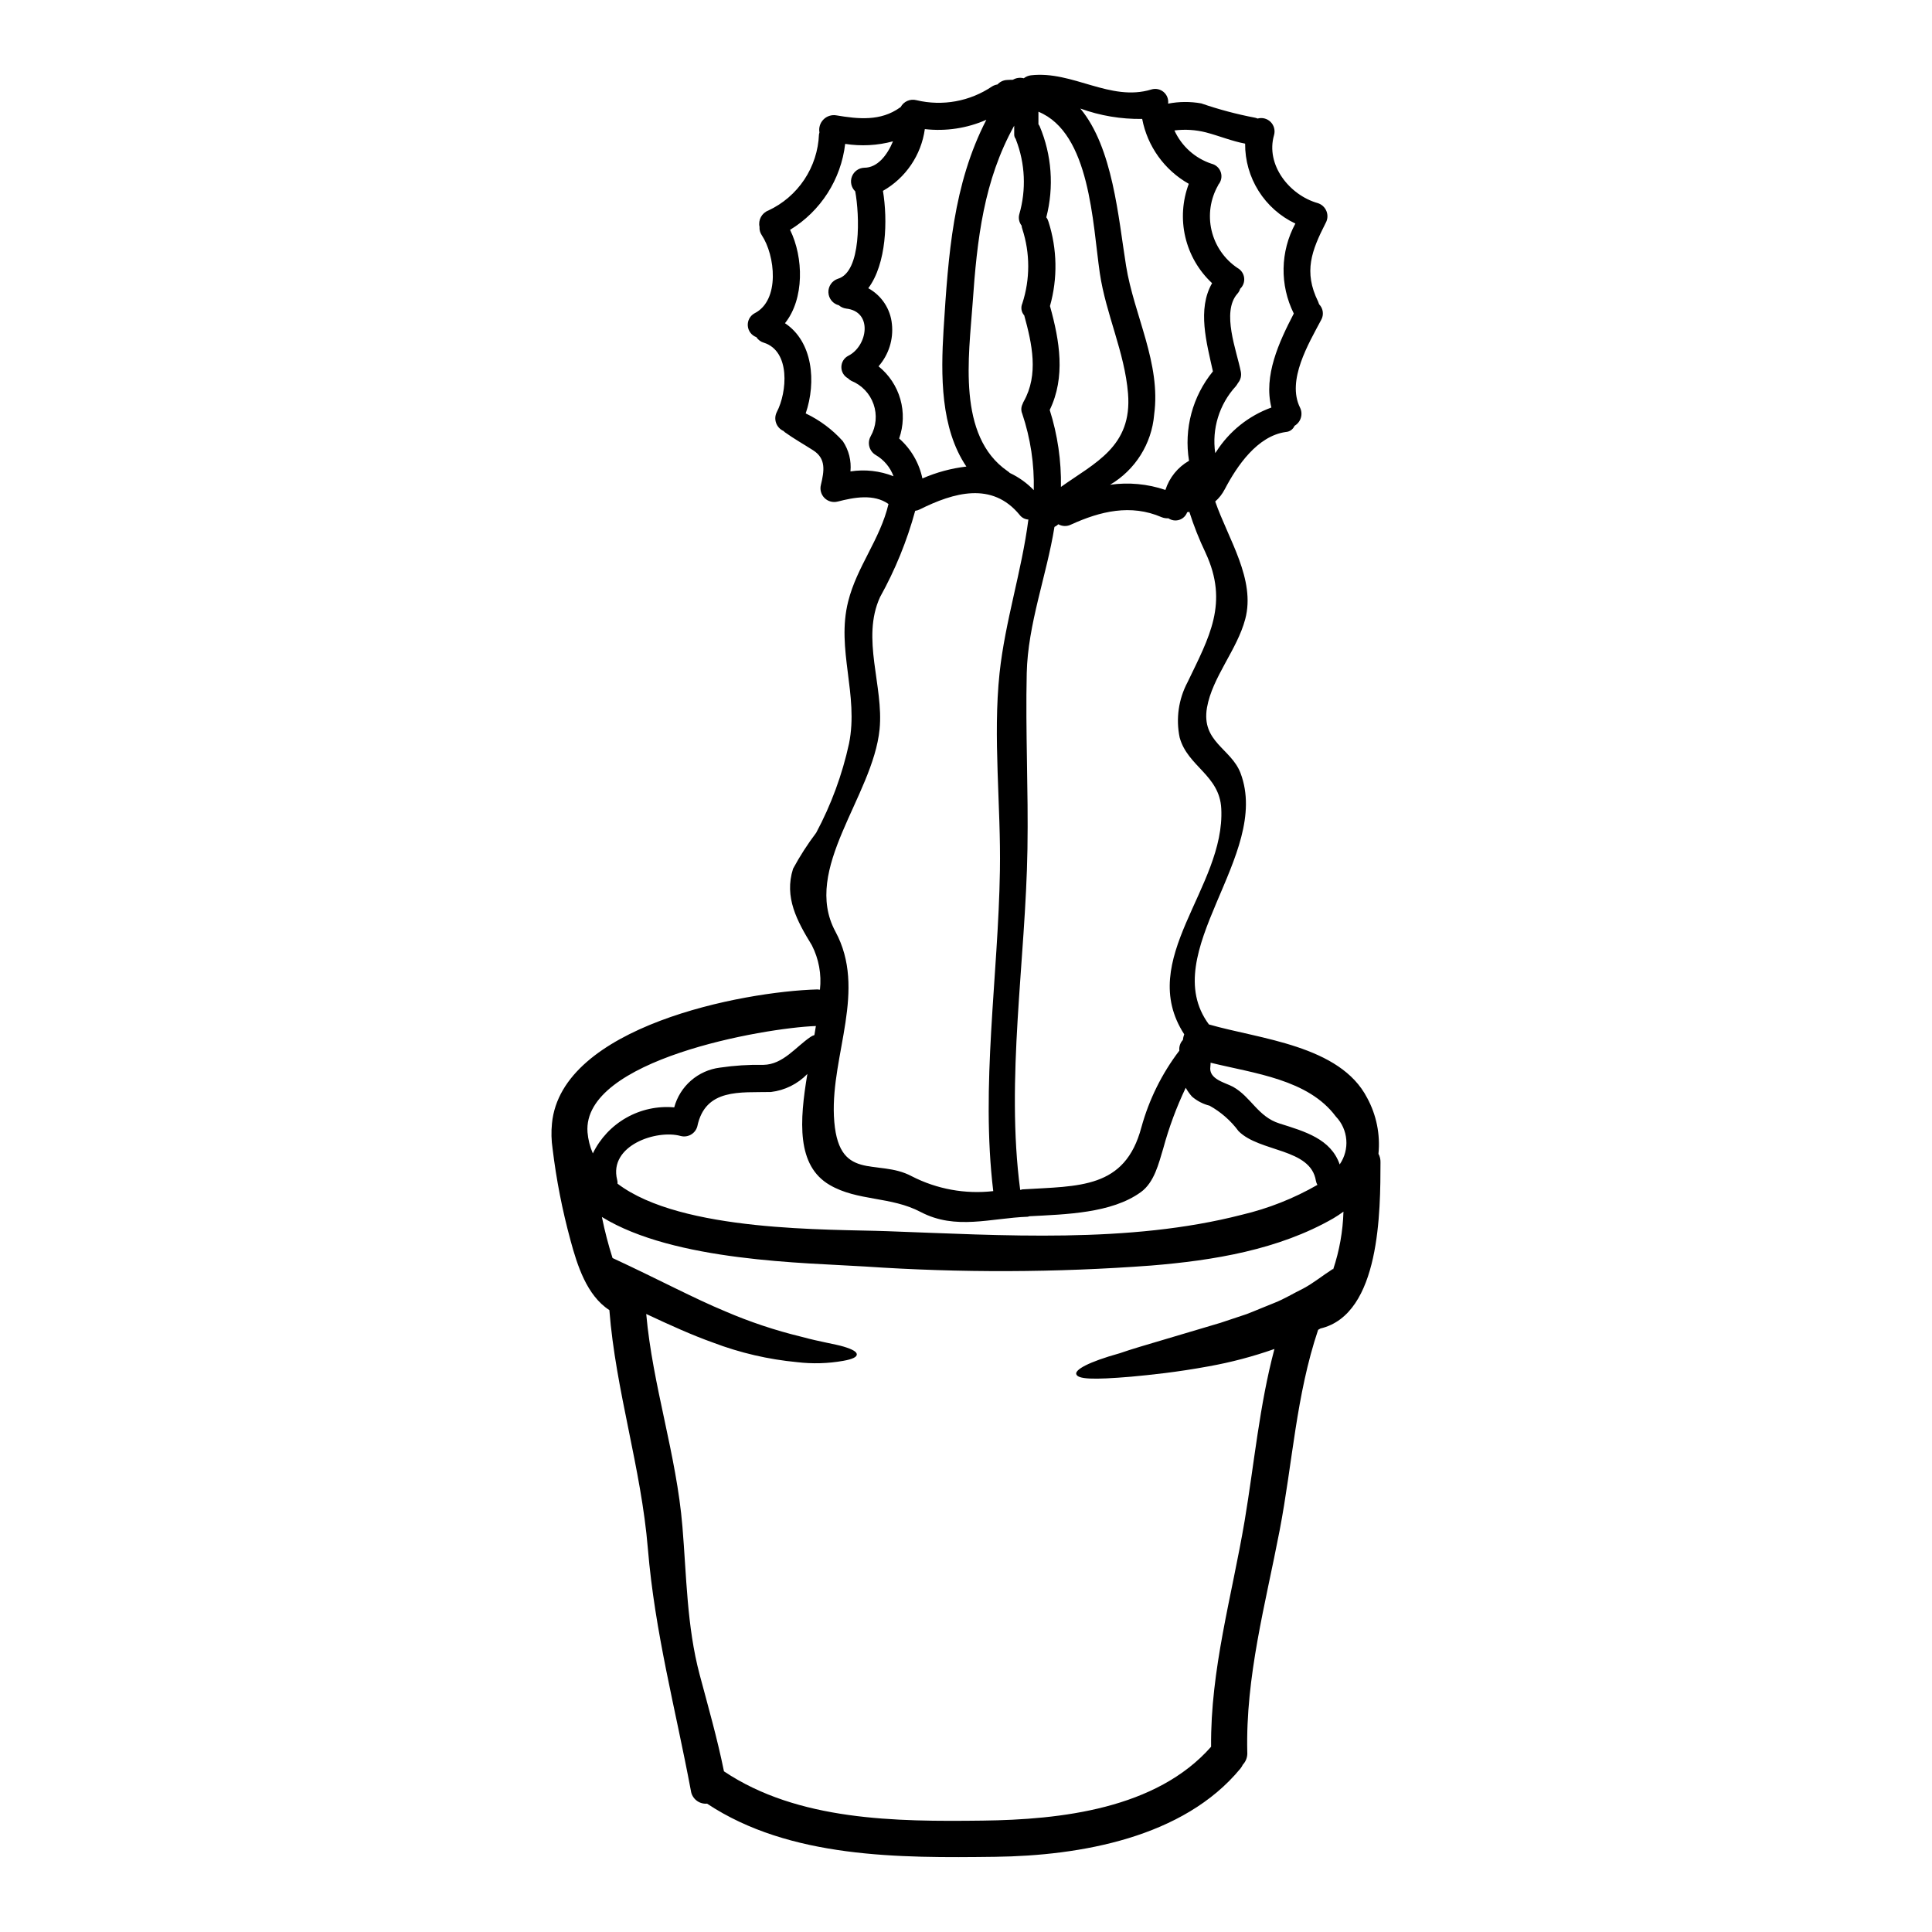
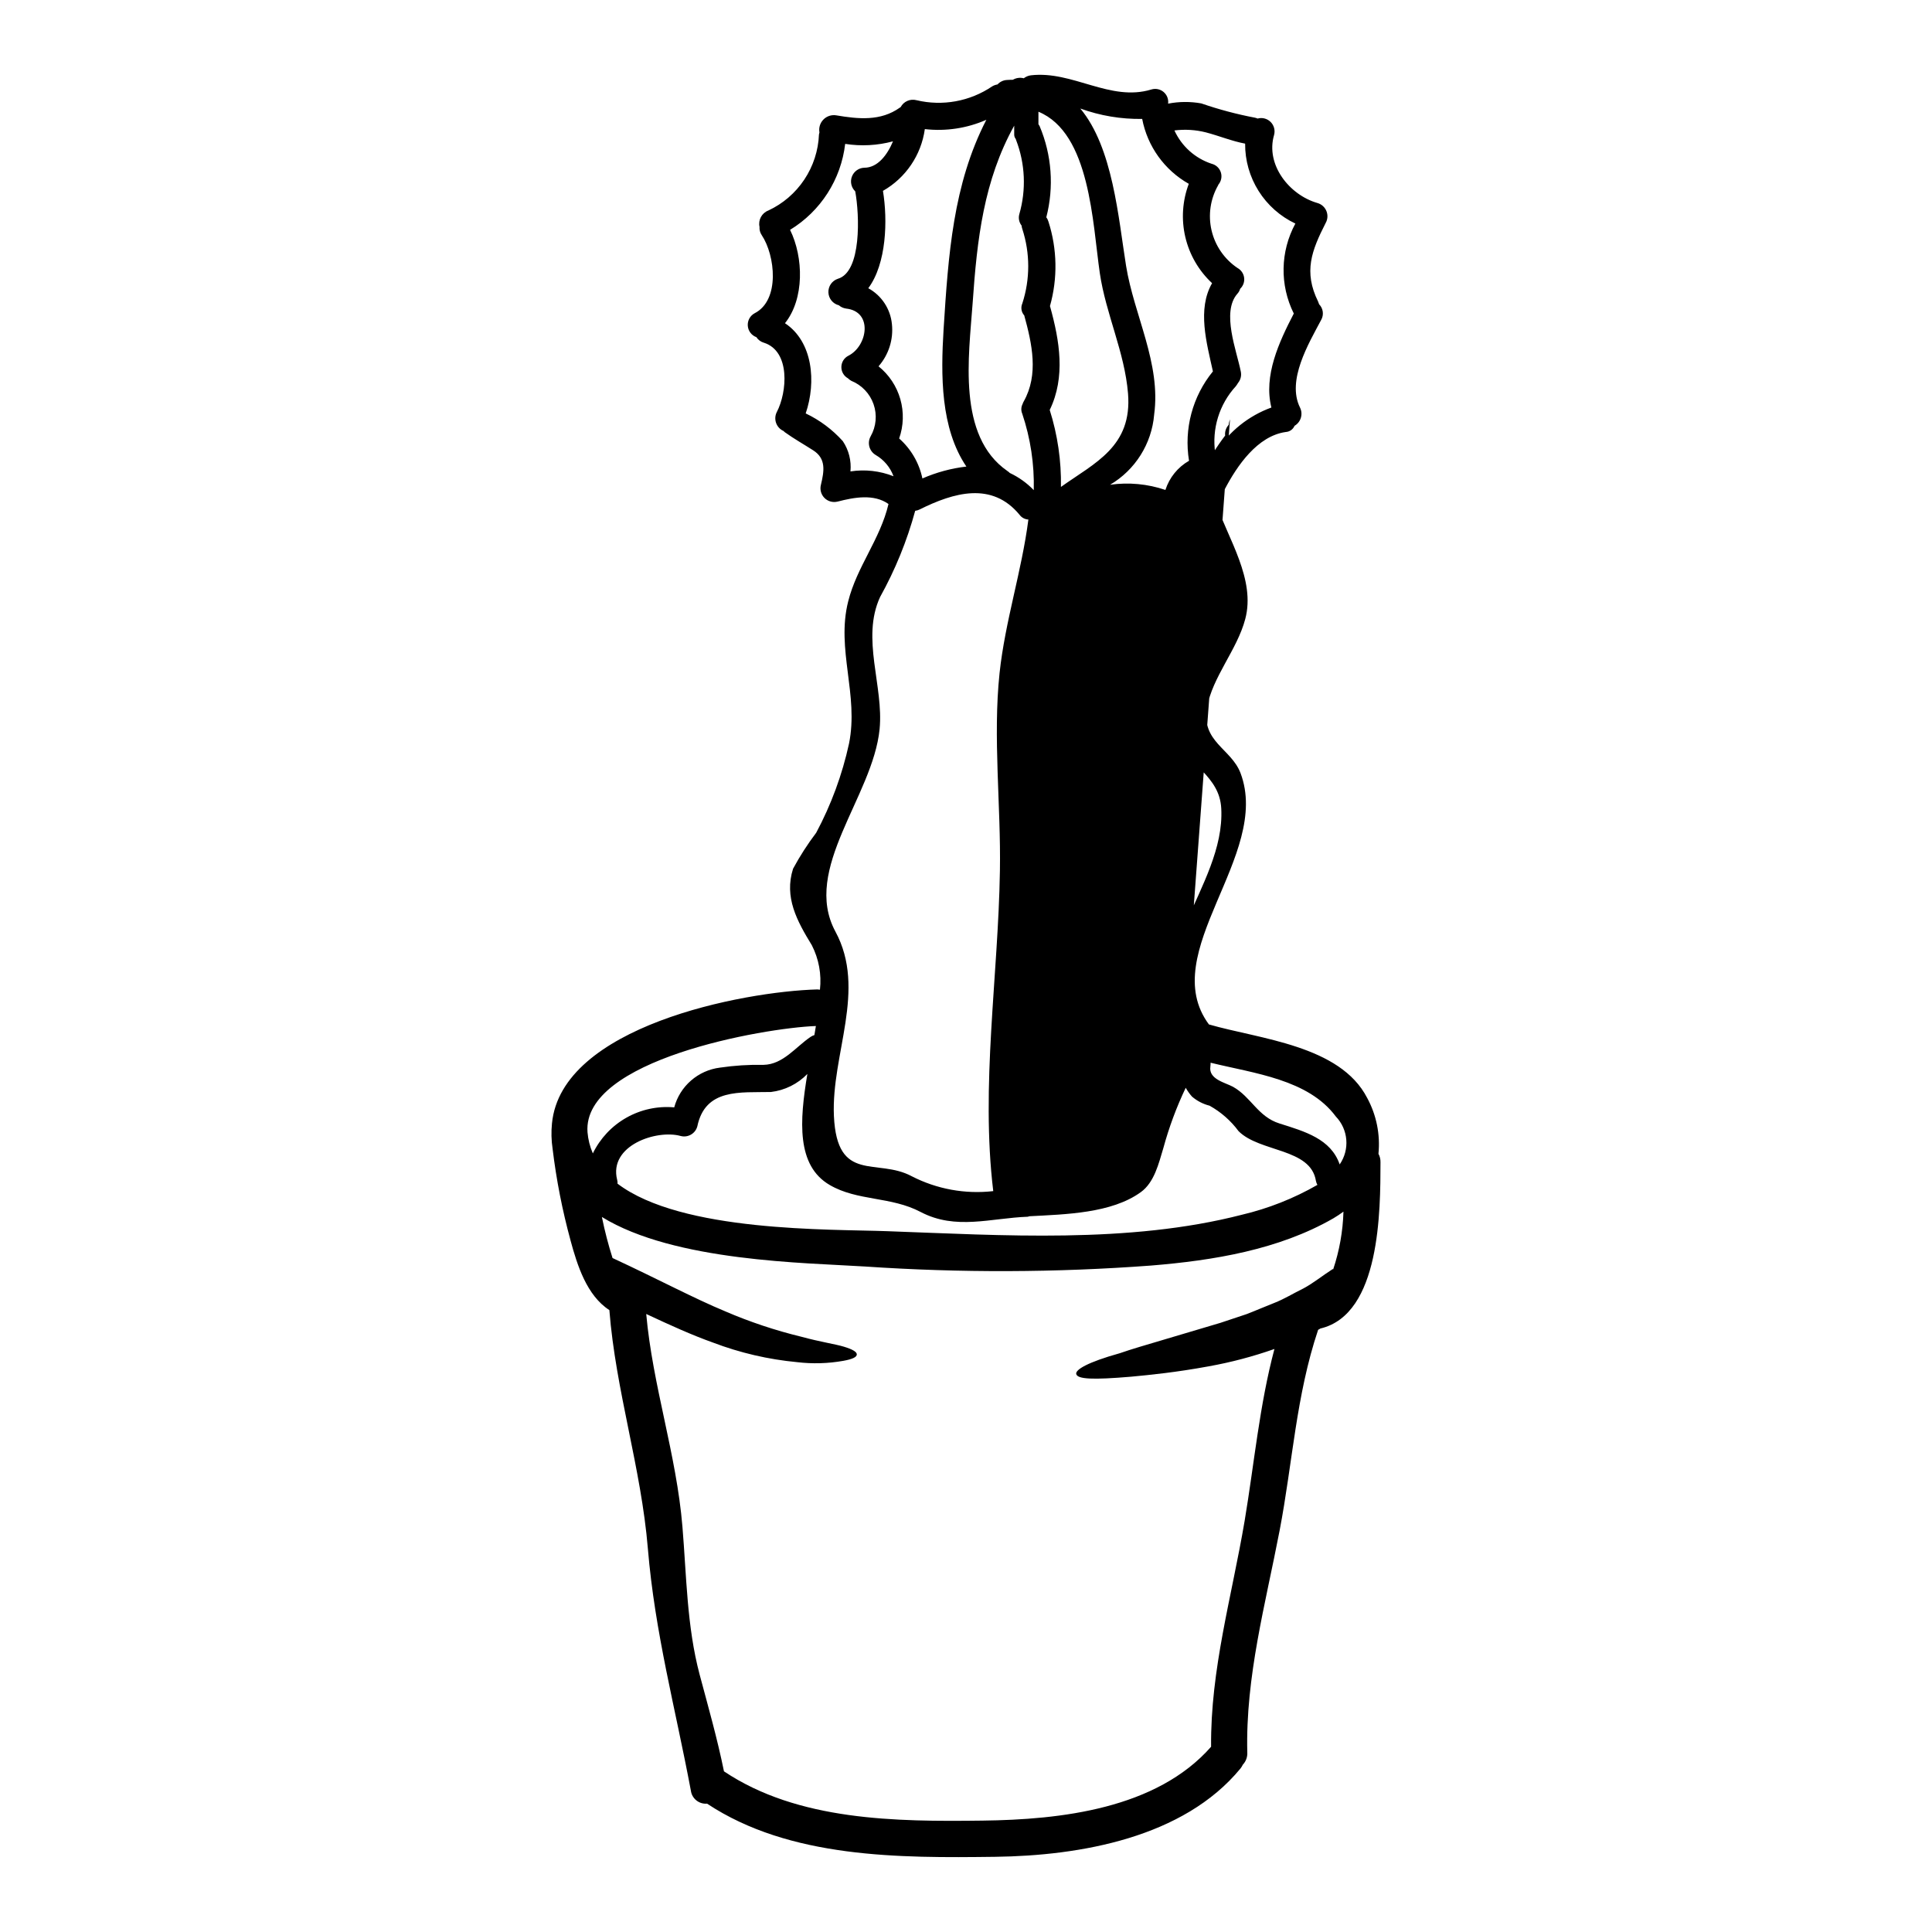
<svg xmlns="http://www.w3.org/2000/svg" fill="#000000" width="800px" height="800px" version="1.1" viewBox="144 144 512 512">
-   <path d="m509.3 449.76c0.379 0.688 0.566 1.465 0.543 2.246-0.027 12.707 0.031 40.305-15.914 44.059-0.191 0.125-0.418 0.223-0.613 0.355-5.836 17.359-6.766 35.234-10.203 53.172-3.754 19.543-9.055 38.762-8.57 58.82h0.004c0.066 1.195-0.359 2.367-1.18 3.238-0.168 0.352-0.375 0.688-0.613 0.996-15.082 18.359-42.453 23.137-65.016 23.426-25.316 0.32-54.422 0.449-76.359-14.086h0.004c-2.133 0.184-4.027-1.344-4.301-3.465-4.109-21.883-9.527-41.812-11.391-64.113-1.762-21.402-8.539-41.879-10.203-63.219-6.004-3.883-8.504-11.871-10.305-18.5l0.004-0.004c-2.172-7.961-3.758-16.066-4.746-24.262-0.332-2.215-0.387-4.461-0.164-6.691 2.469-25.703 50.414-34.977 70.34-35.523v0.004c0.227 0.004 0.453 0.023 0.676 0.062 0.457-4.051-0.293-8.148-2.148-11.777-3.938-6.445-7.379-12.707-4.977-20.277 1.797-3.328 3.848-6.516 6.133-9.535 3.973-7.434 6.898-15.379 8.695-23.613 2.629-12.965-3.438-24.965-0.223-37.676 2.305-9.238 8.469-16.43 10.688-25.832-3.887-2.754-9.148-1.762-13.48-0.641l-0.004-0.004c-1.246 0.32-2.57-0.039-3.477-0.949-0.91-0.91-1.273-2.231-0.953-3.477 0.867-3.656 1.445-6.961-2.086-9.18-2.5-1.602-5.07-3.047-7.477-4.777-0.125-0.098-0.219-0.223-0.352-0.324-0.922-0.414-1.633-1.188-1.965-2.141-0.332-0.953-0.262-2 0.203-2.898 2.727-5.231 3.656-16.105-3.438-18.355v0.004c-0.816-0.238-1.523-0.762-1.988-1.477-1.281-0.469-2.172-1.645-2.273-3.004-0.105-1.363 0.594-2.656 1.789-3.316 6.805-3.438 5.488-15.352 1.898-20.73-0.434-0.645-0.637-1.41-0.578-2.184-0.398-1.82 0.598-3.664 2.34-4.328 3.871-1.805 7.168-4.641 9.531-8.195 2.367-3.555 3.711-7.691 3.883-11.957 0.023-0.188 0.066-0.371 0.125-0.547-0.223-1.238 0.172-2.512 1.055-3.41 0.879-0.898 2.144-1.312 3.387-1.113 5.871 0.992 11.777 1.602 16.883-2.055 0.055-0.055 0.125-0.102 0.199-0.129 0.801-1.504 2.527-2.258 4.172-1.832 6.91 1.656 14.191 0.328 20.074-3.656 0.434-0.262 0.914-0.434 1.414-0.512 0.629-0.691 1.504-1.117 2.438-1.18 0.543-0.031 1.09-0.062 1.633-0.062h0.004c0.871-0.508 1.91-0.652 2.887-0.395 0.551-0.426 1.203-0.699 1.895-0.785 11.07-1.281 21.02 7.086 31.93 3.754 1.121-0.344 2.344-0.09 3.238 0.668 0.895 0.762 1.344 1.922 1.188 3.086 2.902-0.566 5.883-0.586 8.793-0.062 4.644 1.602 9.395 2.867 14.219 3.785 0.242 0.055 0.477 0.129 0.703 0.227 1.23-0.344 2.551 0.004 3.457 0.906 0.902 0.902 1.25 2.223 0.91 3.453-2.309 7.894 4.078 15.918 11.52 18.035 1.07 0.312 1.938 1.094 2.356 2.129 0.418 1.031 0.344 2.199-0.207 3.164-3.723 7.32-5.902 12.902-1.992 20.828v0.004c0.102 0.227 0.191 0.465 0.262 0.703 1.086 1.105 1.309 2.797 0.543 4.141-3.336 6.297-9.176 16.012-5.613 23.223 0.871 1.742 0.238 3.863-1.445 4.844-0.402 0.949-1.312 1.586-2.34 1.641-7.512 1.059-12.898 8.949-16.172 15.207h-0.004c-0.625 1.215-1.477 2.305-2.504 3.207 3.465 9.98 10.75 20.664 7.957 31.156-2.148 8.152-8.73 15.375-10.145 23.492-1.539 9.082 6.387 10.781 8.891 17.32 8.266 21.82-22.461 47.59-8.375 66.617 13.445 3.887 34.754 5.512 41.941 19.48h0.004c2.453 4.523 3.492 9.676 2.988 14.797zm-10.27 2.824c2.723-3.941 2.293-9.254-1.027-12.707-7.316-9.84-21.566-11.391-33.18-14.246-0.031 0.352 0 0.672-0.062 1.023-0.516 3.371 3.938 4.234 6.004 5.359 4.812 2.695 6.578 7.926 12.32 9.723 6.734 2.121 13.605 4.078 15.945 10.848zm0.996 12.512v0.004c-0.855 0.633-1.746 1.223-2.664 1.766-14.504 8.34-31.801 11.168-48.293 12.516-25.23 1.883-50.559 1.965-75.797 0.258-15.691-0.996-50.539-1.285-69.762-13.125v-0.004c0.023 0.051 0.035 0.105 0.031 0.164 0.738 3.617 1.668 7.195 2.789 10.715 12.164 5.648 21.758 10.781 29.844 14.117v0.004c6.527 2.809 13.277 5.062 20.184 6.738 5.199 1.414 8.922 1.926 11.266 2.633 2.344 0.707 3.438 1.379 3.438 2.055s-1.062 1.25-3.566 1.695c-4.035 0.719-8.156 0.84-12.227 0.355-7.644-0.719-15.156-2.465-22.332-5.195-5.422-1.93-11.262-4.559-17.68-7.574 1.699 19.027 8.023 37.285 9.594 56.348 1.094 13.121 1.156 26.371 4.559 39.215 2.277 8.535 4.688 16.973 6.449 25.641 19.641 13.152 45.598 13.348 68.512 13.059 20.73-0.254 46.051-3.082 60.582-19.574-0.188-20.469 5.492-39.793 8.891-59.879 2.566-15.352 3.918-30.582 7.894-45.535-5.656 1.992-11.461 3.527-17.363 4.59-8.727 1.602-15.469 2.273-20.602 2.754-10.234 0.867-14.219 0.672-14.562-0.707-0.262-1.121 2.949-3.113 11.547-5.512 1.574-0.547 3.273-1.09 5.297-1.699 5.356-1.605 12.387-3.688 21.371-6.352 2.18-0.707 4.492-1.512 6.93-2.309 2.363-0.902 4.777-1.969 7.379-2.984 2.602-1.016 5.035-2.535 7.734-3.852 2.629-1.414 5.004-3.371 7.731-5.117l0.098 0.094 0.008-0.004c1.652-4.938 2.57-10.09 2.723-15.293zm-6.898-7.086v0.004c-0.188-0.332-0.32-0.691-0.395-1.062-1.379-8.727-14.891-7.543-20.504-13.188-2.047-2.769-4.668-5.066-7.676-6.742-1.719-0.434-3.312-1.258-4.656-2.406-0.641-0.719-1.199-1.504-1.668-2.344-2.453 5.148-4.441 10.508-5.938 16.012-1.219 4.016-2.363 9.055-5.969 11.652-7.75 5.617-19.91 5.871-29.508 6.383-0.156 0.031-0.254 0.098-0.449 0.129-9.84 0.355-19.062 3.625-28.367-1.25-7.891-4.172-16.75-2.859-24.102-7.156-8.855-5.137-8.023-16.977-5.934-29.43-2.574 2.656-5.984 4.344-9.656 4.781-8.09 0.191-17.395-1.059-19.512 9.117-0.523 1.922-2.508 3.055-4.43 2.535-6.352-1.762-19.094 2.504-16.816 11.613h0.004c0.094 0.336 0.129 0.684 0.098 1.027 17.008 12.934 56.473 12.031 71.461 12.594 30.516 1.09 64.02 3.371 94.02-4.359 7.012-1.656 13.75-4.32 19.996-7.91zm-6.258-230.92c-3.758-7.539-3.602-16.441 0.418-23.844-4.012-1.891-7.394-4.891-9.754-8.645-2.359-3.754-3.598-8.102-3.562-12.535-3.562-0.672-6.836-2.051-10.398-2.984-2.727-0.691-5.555-0.863-8.34-0.512 1.91 4.184 5.473 7.379 9.84 8.824 1.156 0.277 2.09 1.137 2.457 2.269 0.367 1.133 0.117 2.375-0.66 3.281 0 0.062-0.035 0.098-0.035 0.129-2.082 3.629-2.711 7.91-1.762 11.98 0.949 4.074 3.406 7.633 6.879 9.969 0.961 0.527 1.613 1.484 1.754 2.574 0.141 1.09-0.25 2.18-1.051 2.934-0.145 0.504-0.41 0.965-0.766 1.348-4.238 4.875-0.16 15.051 0.93 20.57 0.238 1.074-0.031 2.199-0.738 3.047-0.172 0.301-0.363 0.594-0.578 0.867-4.391 4.785-6.391 11.289-5.457 17.715 0.078-0.125 0.164-0.242 0.258-0.355 3.449-5.414 8.594-9.535 14.629-11.723-2.117-8.414 1.992-17.316 5.938-24.91zm-29.039 191.01c-12.902-19.898 10.91-38.859 9.816-59.828-0.449-8.859-8.918-11.141-11.02-18.805l-0.004-0.004c-1.039-4.981-0.301-10.168 2.086-14.664 5.777-12 10.973-20.988 4.777-34.301h0.004c-1.684-3.512-3.121-7.137-4.301-10.848l-0.574 0.094c-0.348 0.961-1.117 1.711-2.094 2.023-0.973 0.316-2.039 0.16-2.883-0.418-0.613 0.039-1.227-0.059-1.797-0.289-8.184-3.543-16.266-1.574-24.035 1.969-1.059 0.523-2.309 0.484-3.336-0.094-0.305 0.289-0.648 0.523-1.027 0.703-2.086 12.934-7.062 25.738-7.348 38.766-0.355 15.496 0.449 31.031 0.191 46.559-0.48 29.59-5.809 60.91-1.926 90.367 0.074-0.027 0.148-0.039 0.227-0.031 0.109-0.02 0.215-0.055 0.316-0.098 15.082-0.93 27.246-0.094 31.578-16.461h0.004c2.019-7.352 5.434-14.246 10.055-20.312-0.117-1.031 0.223-2.066 0.934-2.824 0.055-0.516 0.172-1.02 0.355-1.504zm7.606-175.66c-1.668-7.574-4.203-16.496-0.223-23.395l-0.004-0.004c-3.523-3.281-5.992-7.535-7.09-12.223-1.098-4.688-0.777-9.594 0.922-14.102-6.445-3.637-10.965-9.93-12.352-17.199-5.586 0.086-11.145-0.848-16.398-2.754 8.633 10.332 10.07 28.852 12.129 41.688 2.117 13.121 9.301 25.863 7.438 39.438h0.004c-0.652 7.719-5.008 14.645-11.68 18.578 4.926-0.699 9.953-0.227 14.664 1.375 1.043-3.269 3.277-6.027 6.258-7.731-1.387-8.438 0.918-17.062 6.328-23.684zm-40.277 30.602c8.953-6.387 18.934-10.656 17.777-24.773-0.898-10.973-5.871-21.023-7.477-31.883-1.926-13.223-2.535-37.129-16.266-42.777v3.305c0.094 0.16 0.223 0.32 0.32 0.512l-0.004 0.004c3.227 7.641 3.848 16.133 1.77 24.164 0.262 0.344 0.453 0.738 0.574 1.156 2.324 7.254 2.465 15.031 0.395 22.363 0 0.035 0.031 0.066 0.031 0.098 2.535 9.113 4.141 18.707-0.094 27.434 2.086 6.594 3.09 13.484 2.973 20.398zm-9.883-22.617c4.043-7.156 2.211-15.352 0.16-22.828h0.004c-0.781-0.867-0.984-2.109-0.516-3.176 2.086-6.414 2.086-13.324 0-19.734-0.105-0.289-0.172-0.594-0.191-0.898-0.668-0.855-0.895-1.973-0.609-3.019 1.871-6.484 1.566-13.406-0.867-19.703-0.035-0.062-0.035-0.156-0.066-0.219v-0.004c-0.27-0.332-0.418-0.75-0.418-1.18v-2.363c-8.055 14.539-9.84 29.941-11.02 47.078-0.996 14.02-4.176 35.168 9.211 44.441v0.004c0.23 0.145 0.445 0.316 0.637 0.516 2.379 1.117 4.535 2.66 6.356 4.555 0.168-6.875-0.863-13.727-3.051-20.25-0.359-0.836-0.324-1.789 0.102-2.598 0.059-0.219 0.148-0.43 0.27-0.621zm1.25 31.258h0.004c-0.914-0.047-1.762-0.492-2.312-1.223-7.316-8.918-17.488-5.934-26.504-1.445-0.371 0.188-0.77 0.305-1.18 0.355-2.168 7.965-5.293 15.637-9.305 22.848-5.07 11.02 0.996 23.586-0.129 35.031-1.793 17.875-20.664 37.031-11.711 53.621 8.371 15.5-1.125 32.477-0.395 48.875 0.836 18.035 11.453 11.02 20.633 15.98v-0.004c6.648 3.418 14.164 4.789 21.594 3.938-3.371-27.922 1.32-56.863 1.766-84.91 0.293-17.133-1.895-35.359-0.094-52.367 1.477-13.785 5.871-26.977 7.641-40.707zm-22.461-50.488c1.25-19.68 2.504-38.344 11.328-55.449-5.117 2.254-10.746 3.106-16.305 2.469-0.957 6.883-5.059 12.934-11.098 16.367 1.277 7.734 0.961 19.285-3.887 25.801 3.531 1.934 5.875 5.492 6.262 9.496 0.438 4.066-0.848 8.129-3.543 11.199 2.777 2.231 4.793 5.269 5.773 8.695 0.977 3.422 0.871 7.066-0.309 10.43 3.141 2.777 5.301 6.492 6.16 10.594 3.707-1.621 7.633-2.684 11.652-3.152-6.867-10.168-6.789-24.156-6.035-36.449zm-21.02-42.742c3.5 0 6.066-3.305 7.606-7v0.004c-4.129 1.109-8.449 1.34-12.672 0.676-1.105 9.434-6.492 17.836-14.605 22.781 3.598 7.316 3.816 18.289-1.348 24.742 7.379 4.875 8.344 15.562 5.488 23.906 3.734 1.777 7.078 4.277 9.84 7.348 1.582 2.363 2.297 5.195 2.023 8.023 3.852-0.598 7.793-0.152 11.414 1.281-0.871-2.379-2.555-4.379-4.75-5.648-1.695-1.023-2.277-3.207-1.312-4.938 1.473-2.594 1.754-5.695 0.773-8.508-0.98-2.816-3.129-5.074-5.891-6.191-0.328-0.18-0.629-0.406-0.895-0.672-1.094-0.605-1.766-1.762-1.746-3.012 0.02-1.254 0.727-2.391 1.84-2.957 5.117-2.566 6.613-11.746-0.609-12.516v-0.004c-0.703-0.098-1.359-0.398-1.895-0.863-1.582-0.395-2.715-1.785-2.773-3.418-0.059-1.629 0.969-3.102 2.519-3.609 6.297-1.832 5.742-16.926 4.59-23.168-1.055-1.012-1.402-2.562-0.875-3.926 0.523-1.367 1.816-2.285 3.277-2.332zm-13.223 229.86c0.129-0.789 0.254-1.602 0.395-2.406-13.926 0.516-61.934 8.953-60.523 28.141v0.004c0.164 1.938 0.641 3.832 1.414 5.617 1.934-3.984 5.031-7.281 8.883-9.461 3.852-2.18 8.273-3.137 12.684-2.742 0.746-2.758 2.293-5.231 4.449-7.106 2.152-1.875 4.816-3.066 7.648-3.422 3.824-0.566 7.688-0.812 11.555-0.738 5.199-0.094 8.504-4.723 12.48-7.41 0.312-0.211 0.656-0.375 1.02-0.484z" />
+   <path d="m509.3 449.76c0.379 0.688 0.566 1.465 0.543 2.246-0.027 12.707 0.031 40.305-15.914 44.059-0.191 0.125-0.418 0.223-0.613 0.355-5.836 17.359-6.766 35.234-10.203 53.172-3.754 19.543-9.055 38.762-8.57 58.82h0.004c0.066 1.195-0.359 2.367-1.18 3.238-0.168 0.352-0.375 0.688-0.613 0.996-15.082 18.359-42.453 23.137-65.016 23.426-25.316 0.32-54.422 0.449-76.359-14.086h0.004c-2.133 0.184-4.027-1.344-4.301-3.465-4.109-21.883-9.527-41.812-11.391-64.113-1.762-21.402-8.539-41.879-10.203-63.219-6.004-3.883-8.504-11.871-10.305-18.5l0.004-0.004c-2.172-7.961-3.758-16.066-4.746-24.262-0.332-2.215-0.387-4.461-0.164-6.691 2.469-25.703 50.414-34.977 70.34-35.523v0.004c0.227 0.004 0.453 0.023 0.676 0.062 0.457-4.051-0.293-8.148-2.148-11.777-3.938-6.445-7.379-12.707-4.977-20.277 1.797-3.328 3.848-6.516 6.133-9.535 3.973-7.434 6.898-15.379 8.695-23.613 2.629-12.965-3.438-24.965-0.223-37.676 2.305-9.238 8.469-16.43 10.688-25.832-3.887-2.754-9.148-1.762-13.48-0.641l-0.004-0.004c-1.246 0.32-2.57-0.039-3.477-0.949-0.91-0.91-1.273-2.231-0.953-3.477 0.867-3.656 1.445-6.961-2.086-9.18-2.5-1.602-5.07-3.047-7.477-4.777-0.125-0.098-0.219-0.223-0.352-0.324-0.922-0.414-1.633-1.188-1.965-2.141-0.332-0.953-0.262-2 0.203-2.898 2.727-5.231 3.656-16.105-3.438-18.355v0.004c-0.816-0.238-1.523-0.762-1.988-1.477-1.281-0.469-2.172-1.645-2.273-3.004-0.105-1.363 0.594-2.656 1.789-3.316 6.805-3.438 5.488-15.352 1.898-20.73-0.434-0.645-0.637-1.41-0.578-2.184-0.398-1.82 0.598-3.664 2.34-4.328 3.871-1.805 7.168-4.641 9.531-8.195 2.367-3.555 3.711-7.691 3.883-11.957 0.023-0.188 0.066-0.371 0.125-0.547-0.223-1.238 0.172-2.512 1.055-3.41 0.879-0.898 2.144-1.312 3.387-1.113 5.871 0.992 11.777 1.602 16.883-2.055 0.055-0.055 0.125-0.102 0.199-0.129 0.801-1.504 2.527-2.258 4.172-1.832 6.91 1.656 14.191 0.328 20.074-3.656 0.434-0.262 0.914-0.434 1.414-0.512 0.629-0.691 1.504-1.117 2.438-1.18 0.543-0.031 1.09-0.062 1.633-0.062h0.004c0.871-0.508 1.91-0.652 2.887-0.395 0.551-0.426 1.203-0.699 1.895-0.785 11.07-1.281 21.02 7.086 31.93 3.754 1.121-0.344 2.344-0.09 3.238 0.668 0.895 0.762 1.344 1.922 1.188 3.086 2.902-0.566 5.883-0.586 8.793-0.062 4.644 1.602 9.395 2.867 14.219 3.785 0.242 0.055 0.477 0.129 0.703 0.227 1.23-0.344 2.551 0.004 3.457 0.906 0.902 0.902 1.25 2.223 0.91 3.453-2.309 7.894 4.078 15.918 11.52 18.035 1.07 0.312 1.938 1.094 2.356 2.129 0.418 1.031 0.344 2.199-0.207 3.164-3.723 7.32-5.902 12.902-1.992 20.828v0.004c0.102 0.227 0.191 0.465 0.262 0.703 1.086 1.105 1.309 2.797 0.543 4.141-3.336 6.297-9.176 16.012-5.613 23.223 0.871 1.742 0.238 3.863-1.445 4.844-0.402 0.949-1.312 1.586-2.34 1.641-7.512 1.059-12.898 8.949-16.172 15.207h-0.004c-0.625 1.215-1.477 2.305-2.504 3.207 3.465 9.98 10.75 20.664 7.957 31.156-2.148 8.152-8.73 15.375-10.145 23.492-1.539 9.082 6.387 10.781 8.891 17.32 8.266 21.82-22.461 47.59-8.375 66.617 13.445 3.887 34.754 5.512 41.941 19.48h0.004c2.453 4.523 3.492 9.676 2.988 14.797zm-10.27 2.824c2.723-3.941 2.293-9.254-1.027-12.707-7.316-9.84-21.566-11.391-33.18-14.246-0.031 0.352 0 0.672-0.062 1.023-0.516 3.371 3.938 4.234 6.004 5.359 4.812 2.695 6.578 7.926 12.32 9.723 6.734 2.121 13.605 4.078 15.945 10.848zm0.996 12.512v0.004c-0.855 0.633-1.746 1.223-2.664 1.766-14.504 8.34-31.801 11.168-48.293 12.516-25.23 1.883-50.559 1.965-75.797 0.258-15.691-0.996-50.539-1.285-69.762-13.125v-0.004c0.023 0.051 0.035 0.105 0.031 0.164 0.738 3.617 1.668 7.195 2.789 10.715 12.164 5.648 21.758 10.781 29.844 14.117v0.004c6.527 2.809 13.277 5.062 20.184 6.738 5.199 1.414 8.922 1.926 11.266 2.633 2.344 0.707 3.438 1.379 3.438 2.055s-1.062 1.25-3.566 1.695c-4.035 0.719-8.156 0.84-12.227 0.355-7.644-0.719-15.156-2.465-22.332-5.195-5.422-1.93-11.262-4.559-17.68-7.574 1.699 19.027 8.023 37.285 9.594 56.348 1.094 13.121 1.156 26.371 4.559 39.215 2.277 8.535 4.688 16.973 6.449 25.641 19.641 13.152 45.598 13.348 68.512 13.059 20.73-0.254 46.051-3.082 60.582-19.574-0.188-20.469 5.492-39.793 8.891-59.879 2.566-15.352 3.918-30.582 7.894-45.535-5.656 1.992-11.461 3.527-17.363 4.59-8.727 1.602-15.469 2.273-20.602 2.754-10.234 0.867-14.219 0.672-14.562-0.707-0.262-1.121 2.949-3.113 11.547-5.512 1.574-0.547 3.273-1.09 5.297-1.699 5.356-1.605 12.387-3.688 21.371-6.352 2.18-0.707 4.492-1.512 6.93-2.309 2.363-0.902 4.777-1.969 7.379-2.984 2.602-1.016 5.035-2.535 7.734-3.852 2.629-1.414 5.004-3.371 7.731-5.117l0.098 0.094 0.008-0.004c1.652-4.938 2.57-10.09 2.723-15.293zm-6.898-7.086v0.004c-0.188-0.332-0.32-0.691-0.395-1.062-1.379-8.727-14.891-7.543-20.504-13.188-2.047-2.769-4.668-5.066-7.676-6.742-1.719-0.434-3.312-1.258-4.656-2.406-0.641-0.719-1.199-1.504-1.668-2.344-2.453 5.148-4.441 10.508-5.938 16.012-1.219 4.016-2.363 9.055-5.969 11.652-7.75 5.617-19.91 5.871-29.508 6.383-0.156 0.031-0.254 0.098-0.449 0.129-9.84 0.355-19.062 3.625-28.367-1.25-7.891-4.172-16.75-2.859-24.102-7.156-8.855-5.137-8.023-16.977-5.934-29.43-2.574 2.656-5.984 4.344-9.656 4.781-8.09 0.191-17.395-1.059-19.512 9.117-0.523 1.922-2.508 3.055-4.43 2.535-6.352-1.762-19.094 2.504-16.816 11.613h0.004c0.094 0.336 0.129 0.684 0.098 1.027 17.008 12.934 56.473 12.031 71.461 12.594 30.516 1.09 64.02 3.371 94.02-4.359 7.012-1.656 13.75-4.32 19.996-7.91zm-6.258-230.92c-3.758-7.539-3.602-16.441 0.418-23.844-4.012-1.891-7.394-4.891-9.754-8.645-2.359-3.754-3.598-8.102-3.562-12.535-3.562-0.672-6.836-2.051-10.398-2.984-2.727-0.691-5.555-0.863-8.34-0.512 1.91 4.184 5.473 7.379 9.84 8.824 1.156 0.277 2.09 1.137 2.457 2.269 0.367 1.133 0.117 2.375-0.66 3.281 0 0.062-0.035 0.098-0.035 0.129-2.082 3.629-2.711 7.91-1.762 11.98 0.949 4.074 3.406 7.633 6.879 9.969 0.961 0.527 1.613 1.484 1.754 2.574 0.141 1.09-0.25 2.18-1.051 2.934-0.145 0.504-0.41 0.965-0.766 1.348-4.238 4.875-0.16 15.051 0.93 20.57 0.238 1.074-0.031 2.199-0.738 3.047-0.172 0.301-0.363 0.594-0.578 0.867-4.391 4.785-6.391 11.289-5.457 17.715 0.078-0.125 0.164-0.242 0.258-0.355 3.449-5.414 8.594-9.535 14.629-11.723-2.117-8.414 1.992-17.316 5.938-24.91zm-29.039 191.01c-12.902-19.898 10.91-38.859 9.816-59.828-0.449-8.859-8.918-11.141-11.02-18.805l-0.004-0.004c-1.039-4.981-0.301-10.168 2.086-14.664 5.777-12 10.973-20.988 4.777-34.301h0.004c-1.684-3.512-3.121-7.137-4.301-10.848l-0.574 0.094h0.004c2.019-7.352 5.434-14.246 10.055-20.312-0.117-1.031 0.223-2.066 0.934-2.824 0.055-0.516 0.172-1.02 0.355-1.504zm7.606-175.66c-1.668-7.574-4.203-16.496-0.223-23.395l-0.004-0.004c-3.523-3.281-5.992-7.535-7.09-12.223-1.098-4.688-0.777-9.594 0.922-14.102-6.445-3.637-10.965-9.93-12.352-17.199-5.586 0.086-11.145-0.848-16.398-2.754 8.633 10.332 10.07 28.852 12.129 41.688 2.117 13.121 9.301 25.863 7.438 39.438h0.004c-0.652 7.719-5.008 14.645-11.68 18.578 4.926-0.699 9.953-0.227 14.664 1.375 1.043-3.269 3.277-6.027 6.258-7.731-1.387-8.438 0.918-17.062 6.328-23.684zm-40.277 30.602c8.953-6.387 18.934-10.656 17.777-24.773-0.898-10.973-5.871-21.023-7.477-31.883-1.926-13.223-2.535-37.129-16.266-42.777v3.305c0.094 0.16 0.223 0.32 0.32 0.512l-0.004 0.004c3.227 7.641 3.848 16.133 1.77 24.164 0.262 0.344 0.453 0.738 0.574 1.156 2.324 7.254 2.465 15.031 0.395 22.363 0 0.035 0.031 0.066 0.031 0.098 2.535 9.113 4.141 18.707-0.094 27.434 2.086 6.594 3.09 13.484 2.973 20.398zm-9.883-22.617c4.043-7.156 2.211-15.352 0.16-22.828h0.004c-0.781-0.867-0.984-2.109-0.516-3.176 2.086-6.414 2.086-13.324 0-19.734-0.105-0.289-0.172-0.594-0.191-0.898-0.668-0.855-0.895-1.973-0.609-3.019 1.871-6.484 1.566-13.406-0.867-19.703-0.035-0.062-0.035-0.156-0.066-0.219v-0.004c-0.27-0.332-0.418-0.75-0.418-1.18v-2.363c-8.055 14.539-9.84 29.941-11.02 47.078-0.996 14.02-4.176 35.168 9.211 44.441v0.004c0.23 0.145 0.445 0.316 0.637 0.516 2.379 1.117 4.535 2.66 6.356 4.555 0.168-6.875-0.863-13.727-3.051-20.25-0.359-0.836-0.324-1.789 0.102-2.598 0.059-0.219 0.148-0.43 0.27-0.621zm1.25 31.258h0.004c-0.914-0.047-1.762-0.492-2.312-1.223-7.316-8.918-17.488-5.934-26.504-1.445-0.371 0.188-0.77 0.305-1.18 0.355-2.168 7.965-5.293 15.637-9.305 22.848-5.07 11.02 0.996 23.586-0.129 35.031-1.793 17.875-20.664 37.031-11.711 53.621 8.371 15.5-1.125 32.477-0.395 48.875 0.836 18.035 11.453 11.02 20.633 15.98v-0.004c6.648 3.418 14.164 4.789 21.594 3.938-3.371-27.922 1.32-56.863 1.766-84.91 0.293-17.133-1.895-35.359-0.094-52.367 1.477-13.785 5.871-26.977 7.641-40.707zm-22.461-50.488c1.25-19.68 2.504-38.344 11.328-55.449-5.117 2.254-10.746 3.106-16.305 2.469-0.957 6.883-5.059 12.934-11.098 16.367 1.277 7.734 0.961 19.285-3.887 25.801 3.531 1.934 5.875 5.492 6.262 9.496 0.438 4.066-0.848 8.129-3.543 11.199 2.777 2.231 4.793 5.269 5.773 8.695 0.977 3.422 0.871 7.066-0.309 10.43 3.141 2.777 5.301 6.492 6.16 10.594 3.707-1.621 7.633-2.684 11.652-3.152-6.867-10.168-6.789-24.156-6.035-36.449zm-21.02-42.742c3.5 0 6.066-3.305 7.606-7v0.004c-4.129 1.109-8.449 1.34-12.672 0.676-1.105 9.434-6.492 17.836-14.605 22.781 3.598 7.316 3.816 18.289-1.348 24.742 7.379 4.875 8.344 15.562 5.488 23.906 3.734 1.777 7.078 4.277 9.84 7.348 1.582 2.363 2.297 5.195 2.023 8.023 3.852-0.598 7.793-0.152 11.414 1.281-0.871-2.379-2.555-4.379-4.75-5.648-1.695-1.023-2.277-3.207-1.312-4.938 1.473-2.594 1.754-5.695 0.773-8.508-0.98-2.816-3.129-5.074-5.891-6.191-0.328-0.18-0.629-0.406-0.895-0.672-1.094-0.605-1.766-1.762-1.746-3.012 0.02-1.254 0.727-2.391 1.84-2.957 5.117-2.566 6.613-11.746-0.609-12.516v-0.004c-0.703-0.098-1.359-0.398-1.895-0.863-1.582-0.395-2.715-1.785-2.773-3.418-0.059-1.629 0.969-3.102 2.519-3.609 6.297-1.832 5.742-16.926 4.59-23.168-1.055-1.012-1.402-2.562-0.875-3.926 0.523-1.367 1.816-2.285 3.277-2.332zm-13.223 229.86c0.129-0.789 0.254-1.602 0.395-2.406-13.926 0.516-61.934 8.953-60.523 28.141v0.004c0.164 1.938 0.641 3.832 1.414 5.617 1.934-3.984 5.031-7.281 8.883-9.461 3.852-2.18 8.273-3.137 12.684-2.742 0.746-2.758 2.293-5.231 4.449-7.106 2.152-1.875 4.816-3.066 7.648-3.422 3.824-0.566 7.688-0.812 11.555-0.738 5.199-0.094 8.504-4.723 12.48-7.41 0.312-0.211 0.656-0.375 1.02-0.484z" />
</svg>